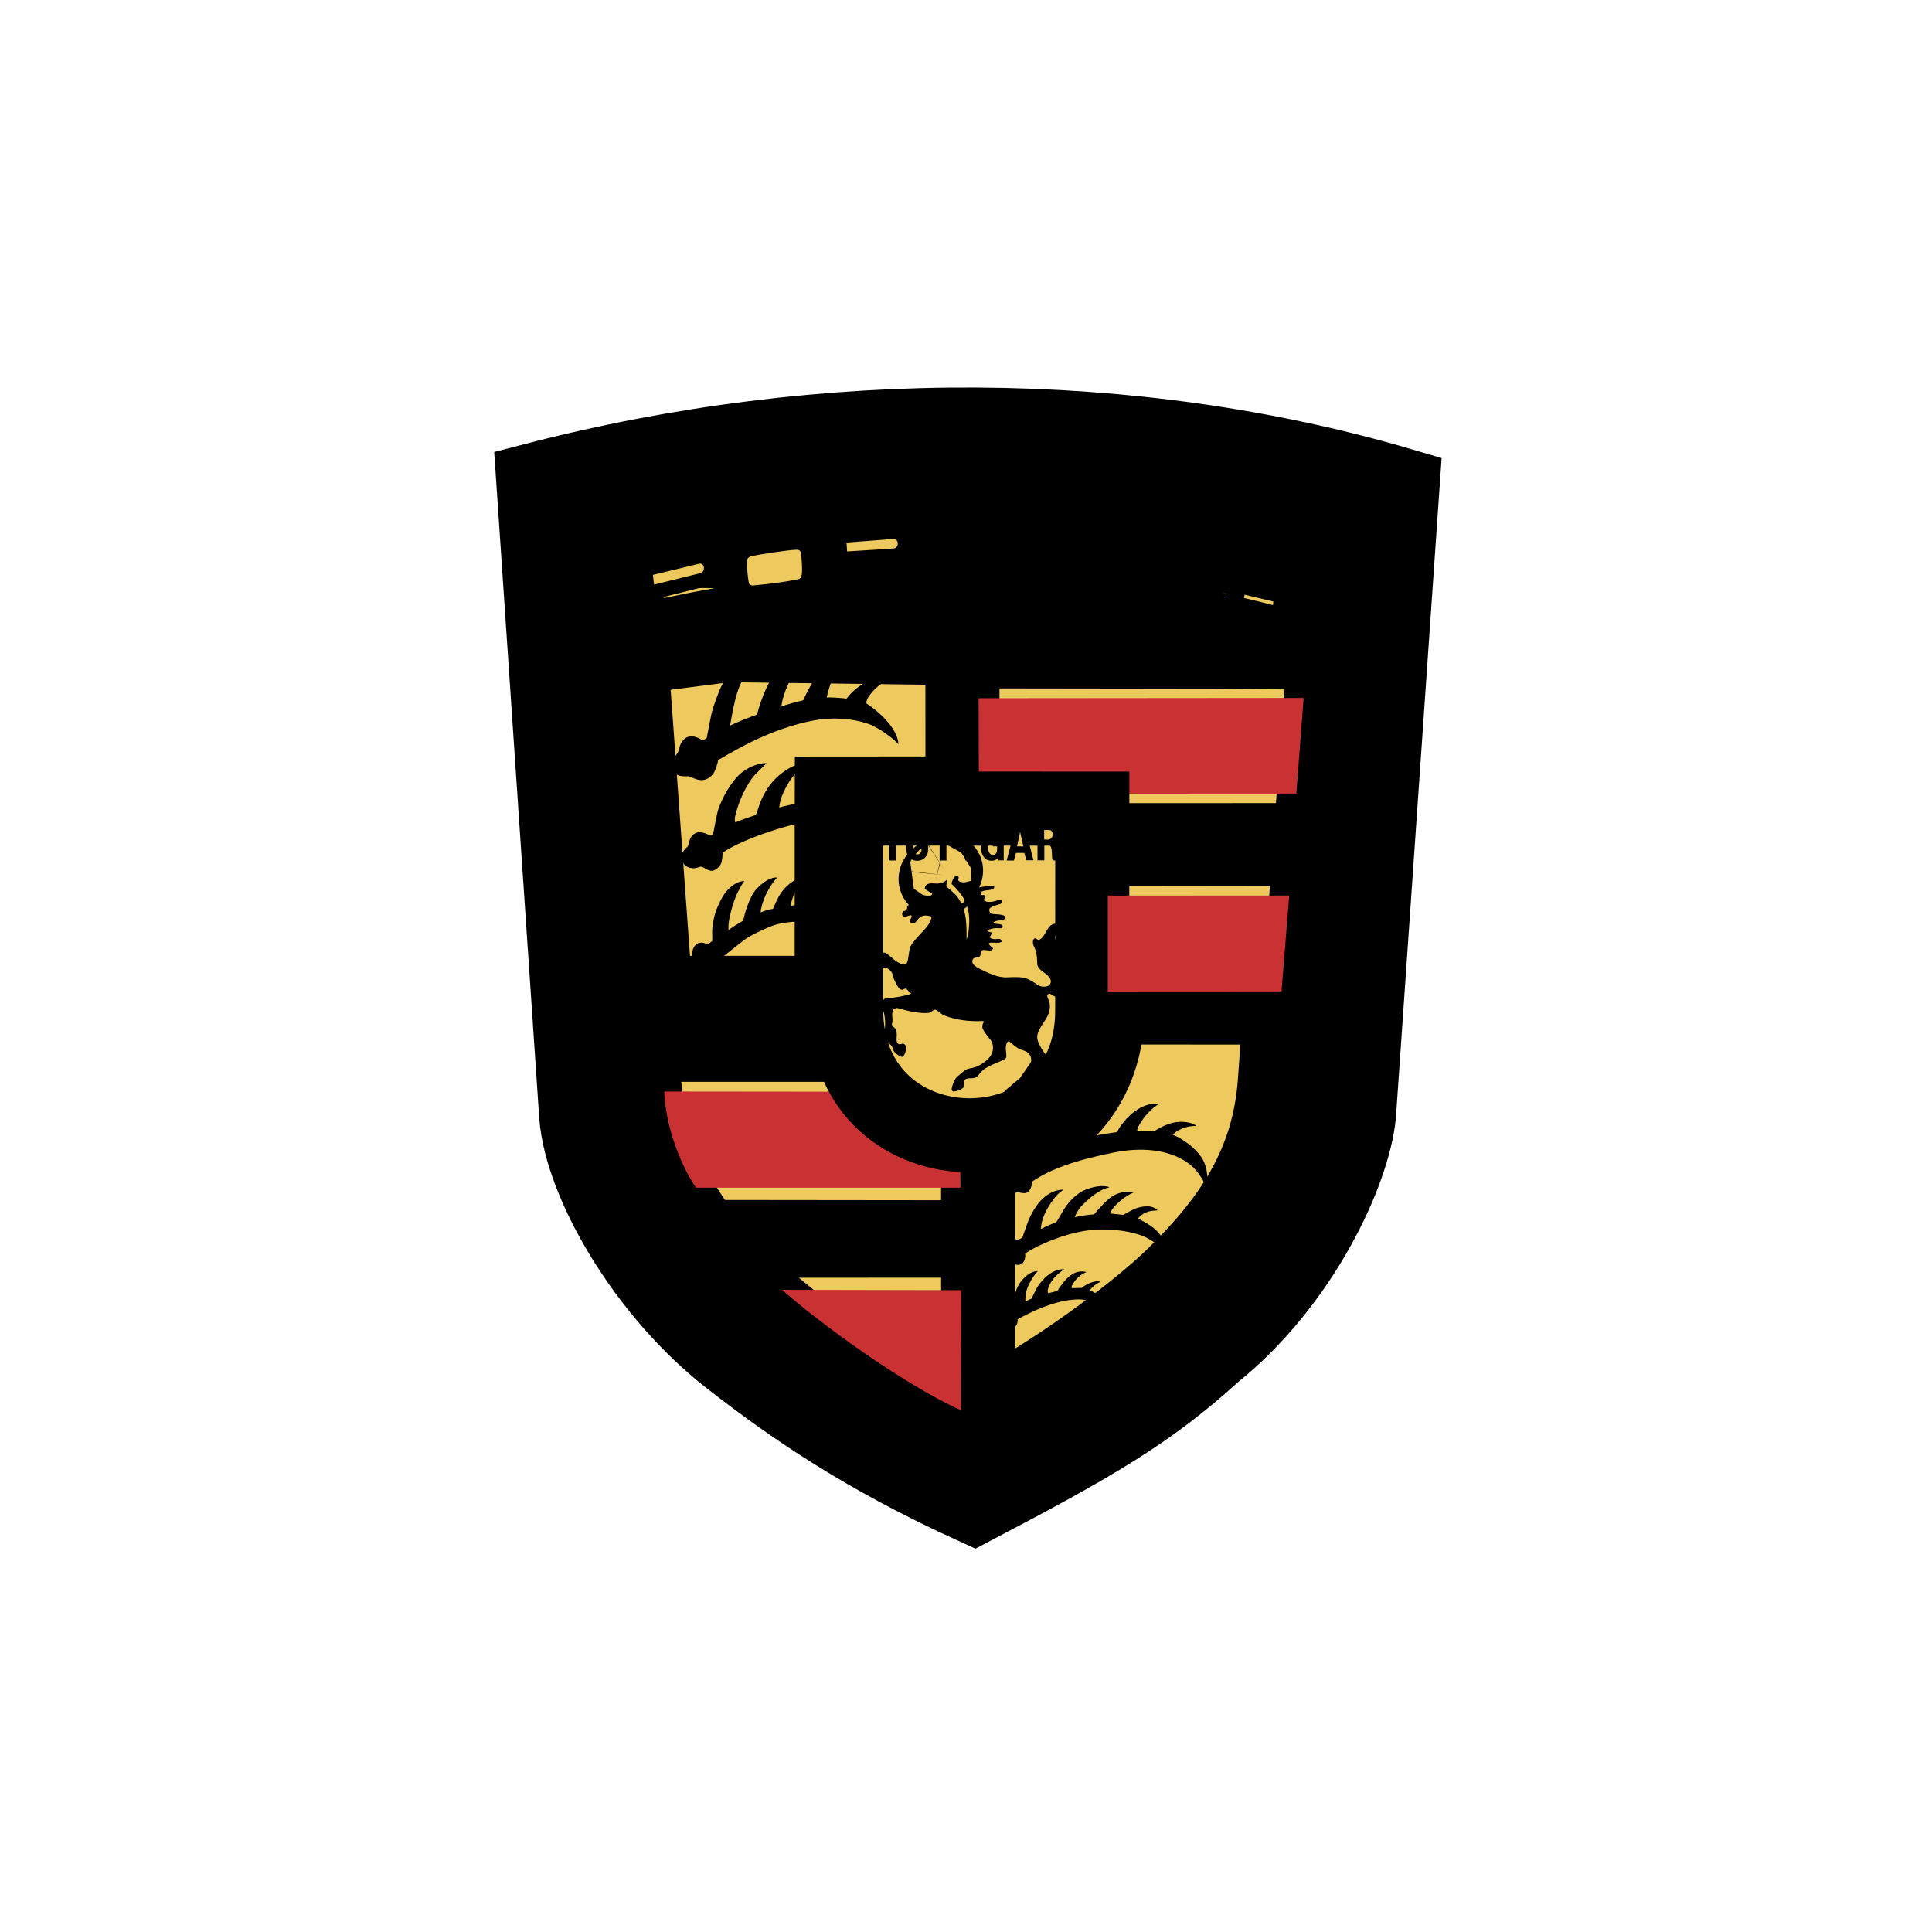
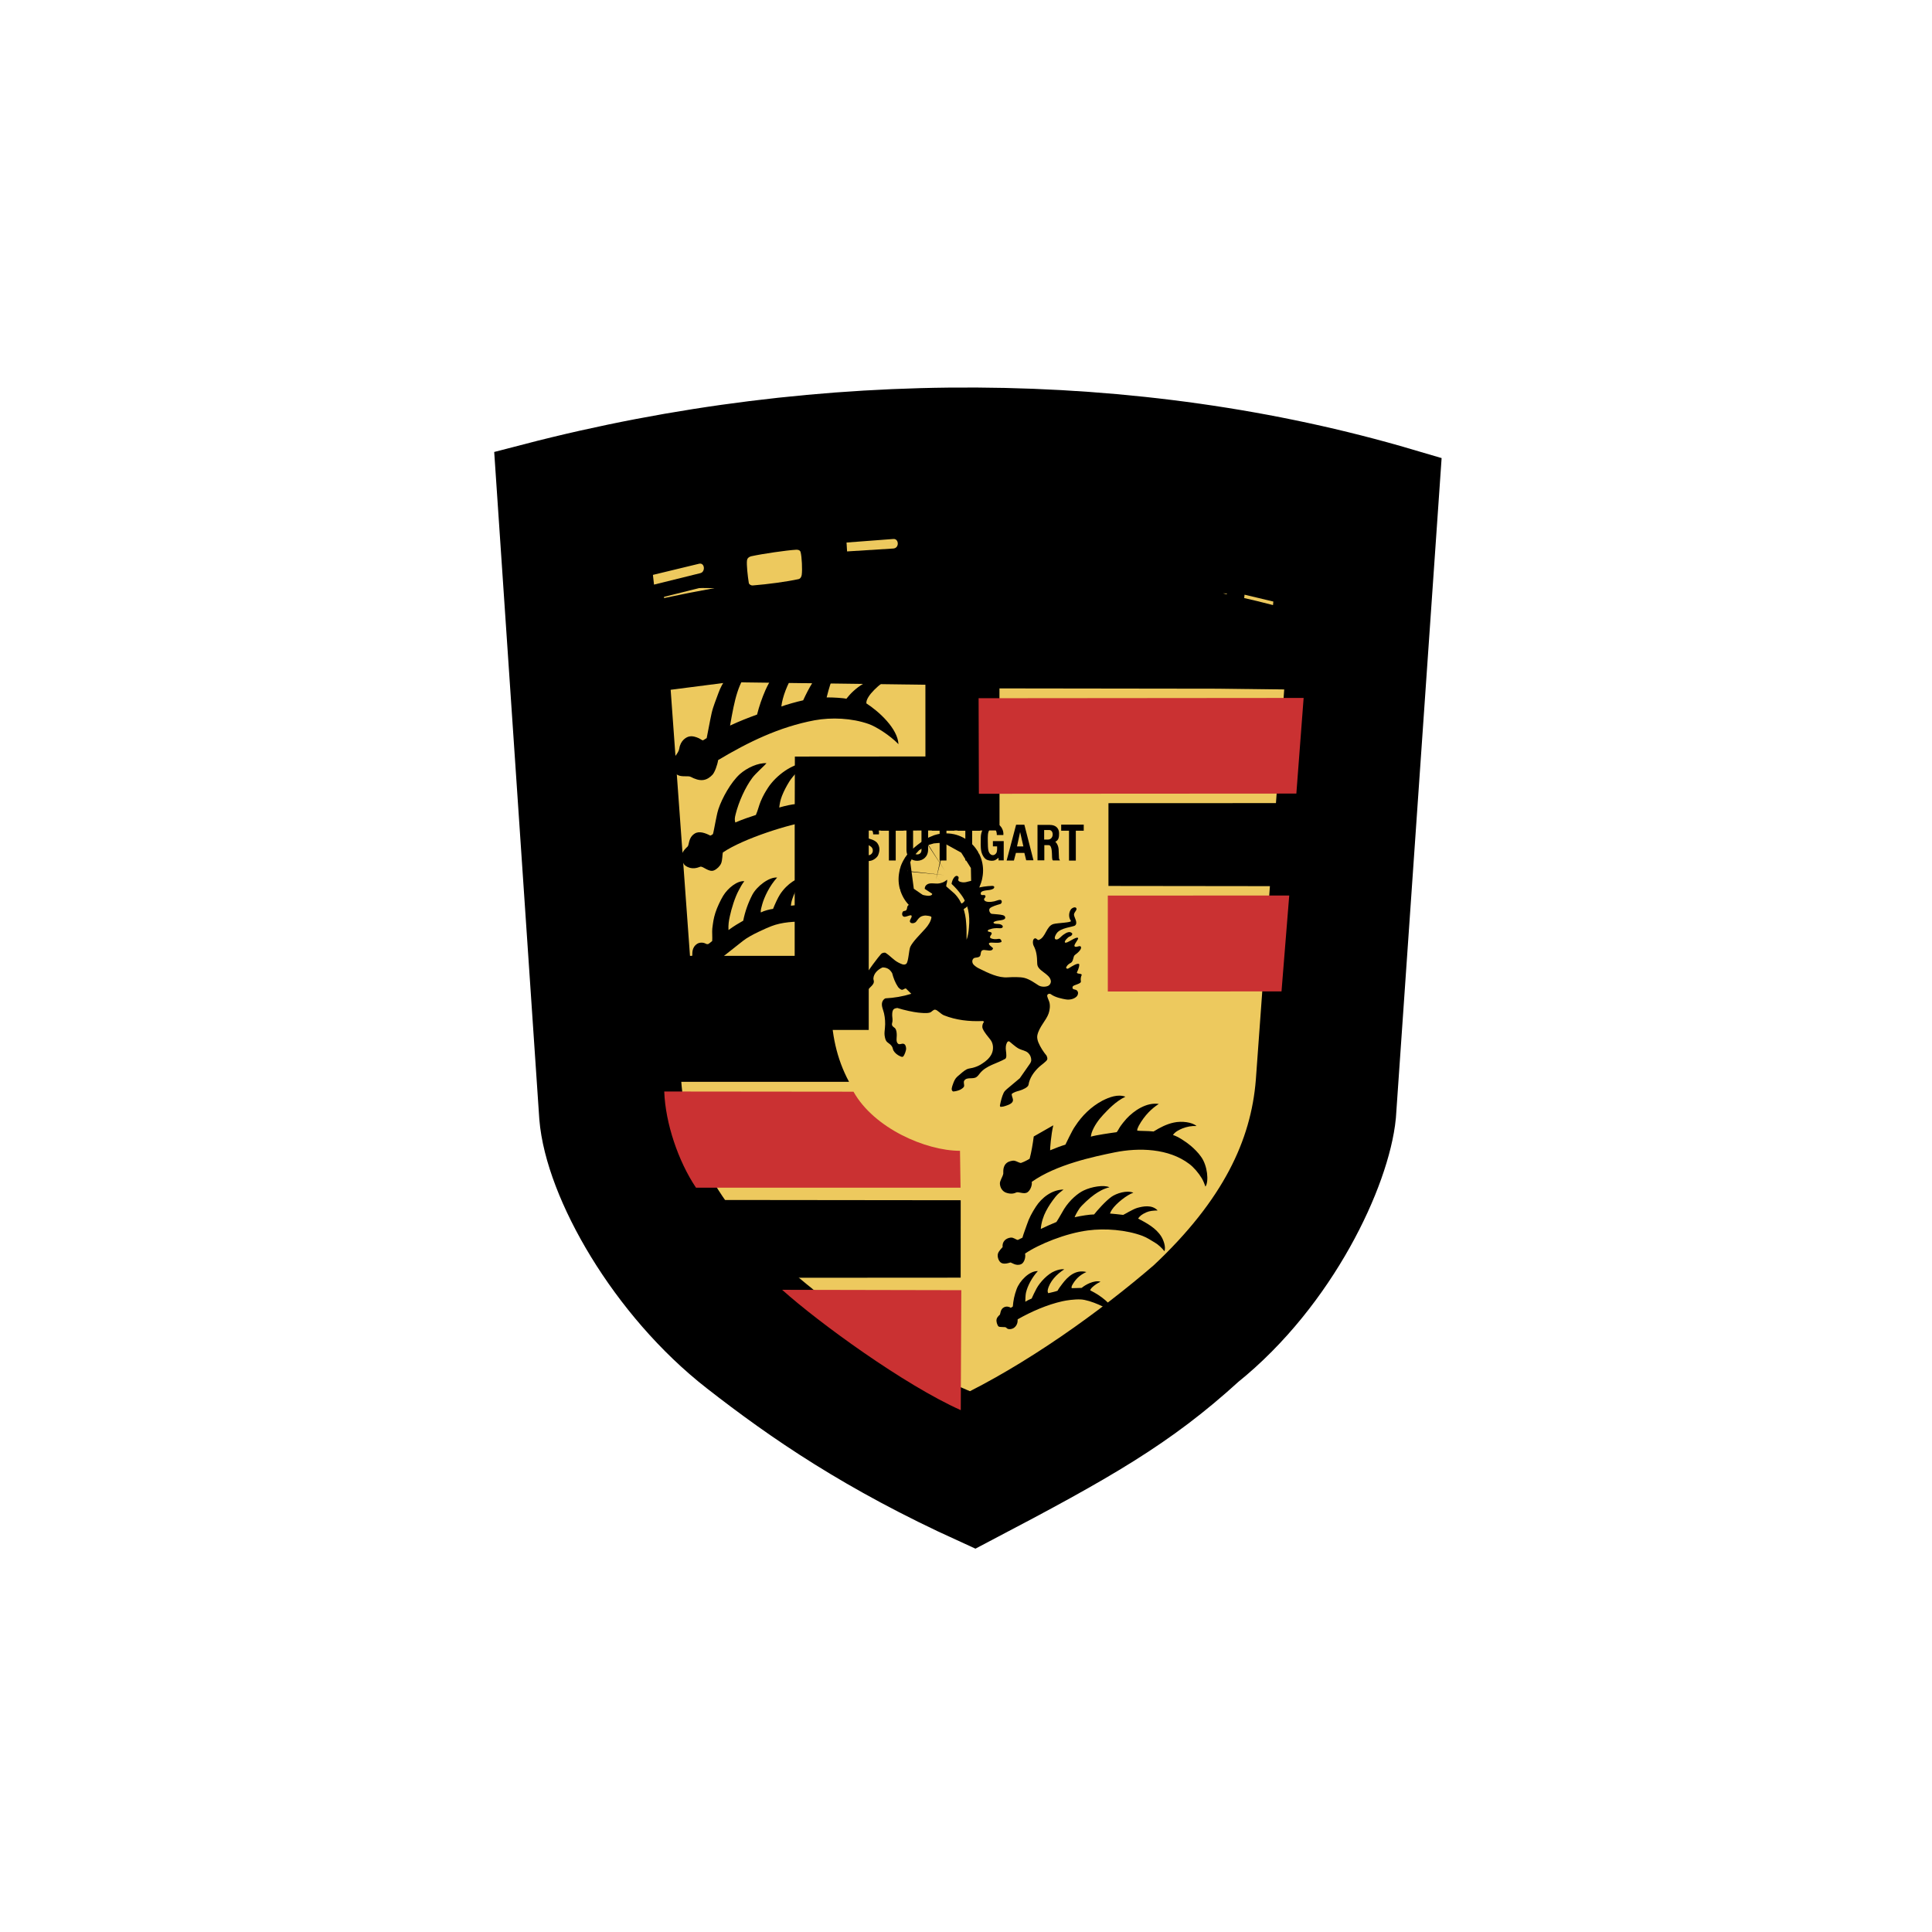
<svg xmlns="http://www.w3.org/2000/svg" width="200" height="200" viewBox="0 0 200 200" fill="none">
  <path fill-rule="evenodd" clip-rule="evenodd" d="M125.692 140.144C118.933 146.303 113.114 149.621 100.858 156.051C89.448 150.863 82.001 145.748 75.543 140.708C66.618 133.76 60.207 122.478 59.651 115.559L55.199 49.699C85.362 41.859 117.445 42.037 145.198 50.226L140.681 115.418C140.106 121.321 134.825 132.801 125.692 140.144Z" fill="#EDC95E" stroke="black" stroke-width="7.667" stroke-miterlimit="2.613" />
  <path fill-rule="evenodd" clip-rule="evenodd" d="M135.512 113.259L139.589 55.043C115.705 47.436 87.094 47.324 60.734 54.244L64.896 113.221C65.329 119.35 69.744 128.724 78.208 135.906C83.301 140.232 93.28 147.491 100.65 150.273C109.142 145.976 116.863 140.635 122.982 135.362C130.571 128.451 135.052 119.857 135.512 113.259Z" fill="#EDC95E" stroke="black" stroke-width="7.667" stroke-miterlimit="2.613" />
  <path fill-rule="evenodd" clip-rule="evenodd" d="M122.004 133.826C116.138 138.884 108.239 144.552 100.651 148.173C93.873 146.076 83.856 138.347 79.036 134.192C70.629 126.934 67.211 119.337 66.694 112.155L62.607 55.857C87.706 49.266 115.101 49.266 137.865 56.516L133.827 112.062C133.244 119.449 129.808 126.511 122.004 133.826Z" fill="#EDC95E" stroke="black" stroke-width="7.667" stroke-miterlimit="2.613" />
  <path d="M64.484 56.951L65.293 66.653ZM65.293 66.653C89.253 60.665 114.351 61.266 135.185 67.566ZM135.185 67.566L136.079 57.694ZM136.079 57.694C114.492 51.076 88.283 50.718 64.484 56.951Z" stroke="black" stroke-width="7.667" stroke-miterlimit="2.613" />
  <path fill-rule="evenodd" clip-rule="evenodd" d="M124.065 60.552L118.662 59.659L118.453 62.197L116.694 61.935L117.108 55.202L118.907 55.465L118.717 58.051L124.197 58.935L124.375 56.349L126.211 56.698L125.656 63.448L123.868 63.119L124.065 60.552ZM97.985 58.268C97.327 58.268 96.799 58.09 96.451 57.507C96.15 57.028 96.15 55.467 96.451 54.949C96.78 54.348 97.373 54.178 97.863 54.178L105.526 54.188L105.545 55.842L98.297 55.833C97.939 55.833 97.929 56.632 98.325 56.632H104.039C104.707 56.632 105.301 57.037 105.488 57.563C105.696 58.128 105.658 59.406 105.488 59.932C105.328 60.459 104.726 60.75 103.972 60.75H96.413L96.403 59.058H103.134C103.234 59.05 103.326 59.005 103.394 58.932C103.462 58.858 103.499 58.763 103.499 58.663C103.499 58.563 103.462 58.467 103.394 58.394C103.326 58.321 103.234 58.276 103.134 58.268L97.985 58.268ZM93.552 58.941C93.551 58.856 93.532 58.773 93.498 58.696C93.464 58.619 93.415 58.55 93.353 58.492C93.292 58.434 93.22 58.389 93.141 58.36C93.062 58.33 92.978 58.317 92.894 58.32L87.81 58.687L87.913 61.206L86.266 61.375L85.918 54.729L93.487 54.164C94.466 54.09 95.041 54.822 95.087 55.434C95.144 56.157 95.172 57.088 94.607 57.474C95.078 57.822 95.201 58.339 95.21 59.063L95.229 60.764L93.582 60.83L93.552 58.941Z" fill="black" />
  <path fill-rule="evenodd" clip-rule="evenodd" d="M92.472 56.783C93.121 56.745 93.065 55.739 92.472 55.796L87.633 56.162L87.689 57.083L92.472 56.783Z" fill="#EDC95E" />
-   <path fill-rule="evenodd" clip-rule="evenodd" d="M76.619 55.9C78.173 55.534 81.355 55.026 83.021 54.904C83.783 54.848 84.377 55.242 84.48 55.835C84.725 57.198 84.876 58.608 84.706 60.498C84.659 61.044 84.188 61.476 83.567 61.608C81.43 62.078 79.029 62.332 77.249 62.501C76.797 62.548 76.082 62.191 75.96 61.627C75.649 60.254 75.536 58.335 75.631 57.019C75.668 56.531 76.121 56.014 76.619 55.9Z" fill="black" />
  <path fill-rule="evenodd" clip-rule="evenodd" d="M82.666 59.95C82.882 59.902 82.976 59.667 82.996 59.498C83.07 58.981 83.005 57.627 82.882 57.176C82.845 56.997 82.694 56.884 82.356 56.912C81.433 56.969 78.994 57.316 77.789 57.579C77.469 57.655 77.347 57.843 77.328 58.012C77.271 58.454 77.403 59.667 77.516 60.343C77.544 60.504 77.751 60.616 77.911 60.607C79.54 60.476 81.461 60.213 82.666 59.95Z" fill="#EDC95E" />
  <path fill-rule="evenodd" clip-rule="evenodd" d="M109.362 56.18C109.004 56.171 108.76 56.388 108.732 56.575C108.647 57.13 108.617 57.844 108.617 58.775C108.617 58.897 108.825 59.236 109.004 59.264C110.623 59.49 113.768 59.772 115.481 59.885L115.377 61.623C113.128 61.52 110.774 61.163 108.336 60.994C107.535 60.937 106.952 60.505 106.923 59.734C106.875 58.465 106.952 56.547 107.178 55.428C107.328 54.742 107.987 54.384 108.731 54.404C110.98 54.489 112.769 54.686 115.716 55.081L115.603 56.811C114.174 56.689 111.462 56.265 109.362 56.18ZM72.523 56.685C74.801 56.149 75.149 60.192 73.247 60.662L67.938 61.988L68.192 64.601L66.525 65.043L65.932 58.236L72.523 56.685Z" fill="black" />
  <path fill-rule="evenodd" clip-rule="evenodd" d="M72.495 59.333C73.041 59.21 72.966 58.233 72.382 58.355L67.59 59.512L67.703 60.518L72.495 59.333Z" fill="#EDC95E" />
  <path fill-rule="evenodd" clip-rule="evenodd" d="M128.835 61.561L128.722 62.652L133.985 63.977L133.844 65.5L126.783 63.837L127.395 56.982L134.502 58.703L134.343 60.301L129.052 59.023L128.948 60.179L134.201 61.458L134.069 62.812L128.835 61.561Z" fill="black" />
  <path d="M86.099 91.428V85.721L86.105 83.315L86.108 82.149L99.636 82.139L99.627 63.656M99.627 63.656C89.101 63.656 77.57 64.652 65.34 68.066ZM65.34 68.066L67.862 102.785H86.098L86.099 91.428" stroke="black" stroke-width="7.667" stroke-miterlimit="2.613" />
  <path fill-rule="evenodd" clip-rule="evenodd" d="M86.08 85.166C86.08 85.044 84.583 84.931 83.838 85.024C81.861 85.259 76.919 86.811 74.829 88.25C74.782 88.372 74.791 89.058 74.65 89.378C74.528 89.668 74.218 89.97 73.916 90.101C73.379 90.336 72.758 89.622 72.485 89.726C72.202 89.829 71.6 90.073 70.95 89.613C70.658 89.406 70.508 88.823 70.611 88.39C70.706 88.08 70.969 87.835 71.177 87.638C71.365 87.45 71.233 86.727 71.91 86.294C72.381 85.993 73.031 86.239 73.53 86.501C73.643 86.463 73.719 86.416 73.803 86.341C73.868 86.143 73.972 85.541 74.067 85.071C74.18 84.563 74.218 84.234 74.368 83.765C74.745 82.627 75.648 80.991 76.59 80.136C77.334 79.478 78.492 78.951 79.348 79.007C79.263 79.138 78.199 80.088 77.888 80.512C77.154 81.489 76.477 82.993 76.157 84.272C76.043 84.704 76.043 84.865 76.119 85.146C76.815 84.836 77.719 84.535 78.247 84.366C78.454 83.906 78.567 83.378 78.746 82.956C79.028 82.297 79.208 82.015 79.499 81.555C80.337 80.258 82.106 78.979 83.415 79.007C82.981 79.383 82.078 80.323 81.721 80.887C81.429 81.357 81.156 81.865 80.949 82.392C80.77 82.862 80.713 83.21 80.666 83.595C81.344 83.398 82.013 83.257 82.446 83.228C82.738 83.068 82.831 82.758 82.992 82.467C83.491 81.536 84.469 80.492 85.091 80.154C85.59 79.881 86.324 79.618 86.851 79.788C86.286 80.211 85.693 80.887 85.43 81.291C85.157 81.724 84.714 82.561 84.733 82.956C85.195 82.993 85.796 82.969 86.06 82.903L86.08 85.166Z" fill="black" />
  <path fill-rule="evenodd" clip-rule="evenodd" d="M80.085 69.938C80.8 68.942 82.682 67.439 84.133 67.523C83.342 68.209 82.645 68.97 82.156 69.779C81.515 70.822 80.998 72.13 80.885 73.135C81.365 72.957 82.495 72.637 83.144 72.496C83.719 71.246 84.472 69.863 85.404 69.12C86.072 68.585 87.032 68.124 87.927 68.227C87.72 68.519 87.381 68.745 87.126 68.98C86.664 69.384 86.345 69.93 86.091 70.484C85.902 70.898 85.582 72.139 85.573 72.196C86.222 72.186 87.371 72.261 87.616 72.337C88.379 71.34 90.045 69.892 92.041 70.221C91.175 70.691 89.593 72.064 89.688 72.816C90.986 73.653 92.925 75.411 93.01 77.037C92.126 76.116 90.666 75.204 89.932 74.95C88.171 74.329 86.072 74.245 84.321 74.564C80.668 75.251 77.439 76.83 74.342 78.683C74.267 79.181 73.993 79.933 73.768 80.186C73.542 80.44 73.203 80.685 72.836 80.742C72.375 80.817 71.904 80.629 71.508 80.422C71.254 80.281 70.586 80.46 70.163 80.233C69.871 80.083 69.419 79.66 69.541 78.993C69.645 78.4 70.238 78.043 70.322 77.479C70.445 76.652 71.046 76.294 71.358 76.239C71.696 76.172 72.045 76.286 72.356 76.426C72.487 76.492 72.628 76.605 72.751 76.643C72.874 76.605 73.052 76.454 73.156 76.408C73.184 76.313 73.495 74.593 73.664 73.841C73.834 73.089 74.126 72.449 74.371 71.745C75.105 69.658 77.374 67.552 79.191 67.664C79.097 67.796 78.513 68.219 77.703 69.159C76.395 70.692 76.065 72.319 75.576 75.111C76.583 74.64 77.458 74.302 78.371 73.972C78.588 73.108 78.88 72.261 79.237 71.444C79.473 70.917 79.755 70.399 80.085 69.938Z" fill="black" />
  <path fill-rule="evenodd" clip-rule="evenodd" d="M134.952 72.25L101.305 72.279L101.333 82.17L134.198 82.151L134.952 72.25Z" fill="#CA3132" />
  <path fill-rule="evenodd" clip-rule="evenodd" d="M109.037 116.492C108.802 117.44 108.689 119.039 108.708 119.078C109.282 118.842 109.819 118.634 110.29 118.494C110.327 118.437 110.997 116.981 111.298 116.586C112.003 115.495 112.954 114.564 114.112 113.944C114.837 113.577 115.721 113.239 116.503 113.531C115.476 114.019 114.677 114.903 114.196 115.41C113.754 115.88 113.235 116.576 113 117.29C112.962 117.412 112.925 117.666 112.925 117.666C113.405 117.516 114.939 117.29 115.58 117.205C115.655 117.195 115.852 116.773 116.003 116.566C116.192 116.313 116.304 116.153 116.606 115.815C117.379 114.977 118.687 114.084 119.958 114.281C119.261 114.723 118.498 115.428 117.886 116.538C117.801 116.707 117.689 116.942 117.736 117.045C117.924 117.083 118.857 117.064 119.421 117.131C120.071 116.727 120.758 116.368 121.502 116.21C122.339 116.021 123.431 116.172 123.865 116.566C123.357 116.538 122.876 116.632 122.415 116.811C122.151 116.915 121.625 117.159 121.426 117.497C121.926 117.638 122.745 118.174 123.262 118.607C123.619 118.907 124.053 119.34 124.325 119.735C125.013 120.665 125.154 122.338 124.787 122.837C124.684 122.545 124.57 122.255 124.412 121.981C124.081 121.427 123.563 120.825 123.12 120.496C120.984 118.87 117.905 118.785 115.393 119.292C113.235 119.735 109.348 120.543 106.806 122.348C106.871 122.669 106.673 123.203 106.382 123.411C105.996 123.692 105.449 123.307 105.167 123.459C104.782 123.656 104.301 123.532 104.104 123.449C103.764 123.307 103.539 122.959 103.51 122.555C103.482 122.235 103.792 121.85 103.859 121.503C103.888 121.361 103.736 120.665 104.33 120.308C104.443 120.243 104.782 120.12 105.016 120.158C105.251 120.205 105.441 120.355 105.675 120.393C105.995 120.28 106.301 120.131 106.588 119.951C106.778 119.227 106.918 118.39 107.013 117.647L109.037 116.492Z" fill="black" />
-   <path d="M131.97 111.996C131.359 120.439 127.357 126.296 121.418 132.08C117.745 135.662 109.122 142.187 101.261 146.172L101.251 119.124C103.124 119.049 105.327 118.484 107.013 117.647L109.03 116.47C113.217 113.168 114.667 108.65 114.667 104.287M131.969 111.997L132.525 104.307L114.667 104.288" stroke="black" stroke-width="7.667" stroke-miterlimit="2.613" />
  <path fill-rule="evenodd" clip-rule="evenodd" d="M109.362 126.499C109.645 126.066 109.984 125.435 110.152 125.163C110.746 124.213 111.602 123.508 112.187 123.236C112.986 122.851 114.276 122.625 114.85 122.907C114.219 123.058 113.74 123.349 113.296 123.659C112.844 123.969 111.959 124.778 111.734 125.116C111.481 125.493 111.309 125.831 111.244 126.009C111.959 125.85 112.816 125.718 113.259 125.718C113.58 125.314 114.426 124.346 115.057 123.894C115.566 123.537 116.648 123.18 117.326 123.471C116.676 123.678 115.528 124.581 115.104 125.229C115.01 125.38 114.925 125.54 114.907 125.624C115.255 125.653 115.913 125.718 116.272 125.766C116.308 125.766 117.288 125.164 117.73 125.041C118.306 124.881 119.247 124.675 119.839 125.306C119.407 125.314 119.001 125.351 118.681 125.493C118.221 125.701 118.023 125.851 117.815 126.142C118.719 126.621 119.662 127.12 120.217 128.004C120.413 128.315 120.715 129.048 120.545 129.527C120.263 129.17 119.877 128.822 119.567 128.643C119.125 128.388 118.804 128.145 118.267 127.937C116.582 127.307 114.379 127.138 112.618 127.373C110.341 127.665 107.544 128.794 106.114 129.771C106.208 130.212 105.992 130.729 105.737 130.852C105.201 131.124 104.684 130.664 104.589 130.692C104.447 130.739 104.013 130.889 103.703 130.758C103.393 130.636 103.196 130.089 103.318 129.741C103.411 129.479 103.788 129.102 103.788 129.102C103.731 128.529 104.108 128.182 104.627 128.115C104.919 128.087 105.126 128.313 105.361 128.36C105.578 128.257 105.728 128.182 105.842 128.125C105.974 127.655 106.171 127.175 106.302 126.78C106.519 126.113 106.839 125.521 107.244 124.901C107.827 124.007 108.864 123.161 110.097 123.142C109.721 123.434 109.504 123.594 109.269 123.885C108.864 124.393 108.553 124.853 108.271 125.398C108.016 125.877 107.781 126.592 107.742 127.222C108.195 127.007 108.891 126.687 109.362 126.499ZM109.18 131.584C109.5 131.453 109.838 131.359 110.178 131.396C109.387 131.903 108.661 132.646 108.464 133.529C108.446 133.624 108.446 133.811 108.53 133.868C108.755 133.811 109.329 133.689 109.481 133.615C109.575 133.418 109.81 133.108 109.97 132.901C110.534 132.148 111.345 131.396 112.464 131.678C111.731 132.006 111.307 132.468 110.986 133.051C110.93 133.155 110.891 133.351 110.966 133.351C111.156 133.351 111.871 133.323 111.974 133.323C112.304 133.031 113.264 132.476 113.923 132.683C113.595 132.838 113.293 133.045 113.03 133.295C112.965 133.37 112.878 133.464 112.86 133.577C113.444 133.868 113.961 134.197 114.442 134.612C114.697 134.827 115.064 135.232 115.289 135.927C114.725 135.439 112.878 134.564 111.872 134.517C111.213 134.489 110.394 134.612 109.98 134.705C108.389 135.062 106.749 135.777 105.348 136.577C105.357 136.849 105.31 137.179 104.999 137.432C104.792 137.601 104.341 137.686 104.171 137.442C104.078 137.31 103.465 137.451 103.332 137.282C103.332 137.282 103.172 137.037 103.153 136.745C103.135 136.435 103.342 136.247 103.512 136.087C103.559 136.032 103.549 135.505 103.944 135.325C104.189 135.212 104.434 135.252 104.642 135.382C104.727 135.335 104.792 135.288 104.847 135.252C104.895 134.64 105.009 134.076 105.234 133.465C105.545 132.599 106.562 131.546 107.437 131.584C106.845 132.223 106.364 133.108 106.204 133.841C106.157 134.076 106.139 134.536 106.139 134.753C106.349 134.624 106.569 134.514 106.797 134.424C106.891 134.199 107.164 133.634 107.306 133.379C107.665 132.721 108.464 131.875 109.18 131.584Z" fill="black" />
  <path fill-rule="evenodd" clip-rule="evenodd" d="M68.763 112.992C68.876 116.264 70.213 120.213 72.049 122.949H99.435L99.379 119.131C95.857 119.131 90.482 116.809 88.354 113.012L68.763 112.992Z" fill="#CA3132" />
-   <path d="M87.589 104.459C87.589 121.852 113.065 121.852 113.065 104.638L113.074 83.71L87.59 83.701V104.458" stroke="black" stroke-width="7.667" stroke-miterlimit="2.613" />
  <path fill-rule="evenodd" clip-rule="evenodd" d="M95.796 96.124C96.098 95.795 96.362 95.362 96.418 94.996C96.464 94.695 95.618 94.714 95.306 94.902C95.137 95.005 94.977 95.212 94.845 95.4C94.751 95.541 94.412 95.654 94.243 95.494C94.064 95.325 94.384 95.033 94.375 94.855C94.375 94.555 93.8 95.005 93.537 94.883C93.358 94.798 93.348 94.527 93.471 94.367C93.537 94.281 93.725 94.32 93.81 94.225C93.895 94.131 93.895 93.991 93.924 93.868C93.961 93.727 94.112 93.662 94.206 93.558C94.564 93.21 95.241 92.618 95.373 92.627C95.683 92.656 96.126 92.815 96.399 92.674C96.455 92.647 96.559 92.553 96.464 92.496L95.73 92.016C95.727 91.941 95.74 91.865 95.769 91.795C95.798 91.725 95.843 91.663 95.899 91.612C96.238 91.311 96.765 91.518 97.208 91.452C97.518 91.405 97.811 91.283 98.036 91.066C98.092 91.292 97.951 91.518 97.951 91.753C98.234 92.016 98.526 92.242 98.799 92.496C99.608 93.304 99.956 94.479 100.013 95.513C100.06 95.993 100.06 96.482 100.06 97.281C100.192 96.944 100.276 96.444 100.305 96.012C100.427 94.733 100.229 93.596 99.505 92.627C99.21 92.219 98.876 91.842 98.507 91.5C98.544 91.124 98.865 90.484 99.166 90.719C99.364 90.87 99.072 91.095 99.279 91.227C99.506 91.368 99.835 91.349 99.976 91.321C100.306 91.236 100.626 91.152 100.926 91.124C101.068 91.114 101.302 91.048 101.35 91.19C101.388 91.283 101.285 91.349 101.181 91.387C101.058 91.425 100.871 91.397 100.766 91.5C100.681 91.585 100.597 91.678 100.626 91.801C100.662 91.942 100.813 92.017 100.964 91.97C101.532 91.813 102.116 91.725 102.706 91.706C103.017 91.706 102.951 91.932 102.8 92.017C102.697 92.073 102.536 92.121 102.433 92.13C101.877 92.196 101.463 92.233 101.529 92.553C101.576 92.769 101.924 92.562 101.999 92.722C102.084 92.891 101.849 92.985 101.868 93.098C101.924 93.454 102.612 93.38 102.932 93.304C103.167 93.248 103.543 93.06 103.658 93.211C103.76 93.342 103.675 93.549 103.543 93.587C103.204 93.681 102.621 93.85 102.461 94.038C102.311 94.217 102.49 94.583 102.668 94.602C103.072 94.649 103.515 94.649 103.835 94.743C103.958 94.78 104.062 94.865 104.062 94.997C104.062 95.138 103.92 95.185 103.808 95.223C103.591 95.288 103.224 95.288 103.025 95.373C102.96 95.401 102.828 95.448 102.847 95.523C102.903 95.665 103.186 95.627 103.421 95.655C103.553 95.665 103.808 95.768 103.808 95.909C103.808 96.059 103.675 96.106 103.439 96.088C103.072 96.059 102.734 96.106 102.574 96.172C102.526 96.191 102.245 96.228 102.253 96.361C102.272 96.519 102.574 96.416 102.648 96.576C102.714 96.726 102.507 96.811 102.489 96.999C102.489 97.075 102.526 97.112 102.602 97.141C102.847 97.244 103.129 97.234 103.373 97.188C103.628 97.141 103.722 97.479 103.657 97.517C103.326 97.696 102.592 97.508 102.423 97.611C102.188 97.761 102.818 98.1 102.799 98.176C102.78 98.26 102.705 98.344 102.648 98.364C102.329 98.486 101.915 98.251 101.679 98.382C101.482 98.504 101.566 98.814 101.444 98.975C101.293 99.172 100.954 99.088 100.804 99.201C100.606 99.342 100.596 99.68 100.813 99.887C100.983 100.047 101.143 100.159 101.36 100.262C102.34 100.751 103.356 101.241 104.307 101.174C104.796 101.146 105.595 101.118 106.039 101.231C106.613 101.372 107.195 101.814 107.499 102.001C107.742 102.152 108.138 102.191 108.449 102.078C108.675 102.001 108.825 101.738 108.779 101.513C108.637 100.761 107.395 100.526 107.375 99.774C107.357 98.909 107.282 98.439 106.998 97.893C106.895 97.686 106.876 97.207 107.122 97.141C107.319 97.094 107.385 97.368 107.545 97.301C108.27 97.019 108.298 95.872 109.052 95.655C109.494 95.533 110.981 95.514 110.859 95.326C110.549 94.885 110.689 94.377 110.859 94.142C110.972 93.992 111.283 93.84 111.405 93.992C111.574 94.188 111.151 94.423 111.18 94.715C111.208 94.987 111.603 95.514 111.302 95.796C111.123 95.965 109.776 96.022 109.381 96.624C109.136 96.99 109.109 97.282 109.4 97.254C109.635 97.226 109.832 96.944 110.048 96.784C110.435 96.502 110.746 96.388 110.963 96.595C111.076 96.698 110.925 96.896 110.718 96.952C110.549 97.009 110.134 97.451 110.247 97.563C110.416 97.742 111.357 96.924 111.594 97.094C111.716 97.187 111.131 97.789 111.235 97.949C111.357 98.147 111.754 97.837 111.876 97.987C112.054 98.213 111.564 98.654 111.282 98.852C111.066 98.993 111.15 99.519 110.84 99.679C110.492 99.848 110.332 100.148 110.369 100.196C110.407 100.271 110.491 100.326 110.623 100.243C111.008 99.998 111.489 99.707 111.687 99.782C111.799 99.83 111.641 100.365 111.499 100.618C111.357 100.873 112.073 100.733 111.969 100.948C111.88 101.145 111.854 101.365 111.894 101.578C111.951 101.87 111.122 101.935 111.047 102.133C110.962 102.359 111.131 102.415 111.217 102.425C111.716 102.5 111.649 102.96 111.452 103.158C111.189 103.422 110.736 103.525 110.341 103.459C110.002 103.402 109.239 103.261 108.788 102.923C108.646 102.82 108.439 102.895 108.41 103.036C108.382 103.196 108.552 103.488 108.627 103.732C108.732 104.098 108.675 104.56 108.552 104.917C108.289 105.659 107.582 106.279 107.385 107.172C107.337 107.409 107.404 107.699 107.499 107.926C107.705 108.414 108.006 108.875 108.345 109.288C108.392 109.42 108.458 109.57 108.402 109.693C108.327 109.88 107.742 110.285 107.574 110.445C107.037 110.943 106.576 111.592 106.472 112.297C106.434 112.55 105.889 112.804 105.521 112.908C105.249 112.982 104.966 113.058 104.74 113.236C104.712 113.443 104.834 113.622 104.862 113.828C104.909 114.186 104.457 114.365 104.108 114.478C103.943 114.541 103.768 114.576 103.591 114.581C103.526 114.581 103.506 114.468 103.516 114.413C103.619 113.923 103.713 113.528 103.901 113.125C103.977 112.974 104.1 112.852 104.222 112.749L105.568 111.62L106.623 110.106C106.716 109.965 106.754 109.843 106.754 109.74C106.754 109.448 106.632 109.176 106.425 108.988C106.162 108.753 105.775 108.716 105.483 108.564C105.107 108.377 104.56 107.849 104.485 107.812C104.278 107.709 104.156 108.084 104.128 108.301C104.081 108.63 104.184 108.94 104.175 109.269C104.175 109.42 104.156 109.505 104.081 109.598C103.197 110.106 102.095 110.293 101.445 111.103C101.331 111.244 101.23 111.395 101.078 111.498C100.71 111.752 100.099 111.46 99.826 111.855C99.703 112.034 99.845 112.269 99.798 112.466C99.769 112.579 99.553 112.729 99.384 112.814C99.158 112.915 98.916 112.976 98.668 112.992C98.395 112.862 98.565 112.476 98.659 112.203C98.753 111.921 98.885 111.64 99.101 111.451C99.422 111.17 99.826 110.813 100.081 110.689C100.297 110.586 100.627 110.586 100.89 110.483C101.168 110.397 101.431 110.271 101.671 110.106C102.058 109.862 102.415 109.561 102.632 109.147C102.877 108.678 102.849 108.049 102.538 107.644C102.255 107.276 101.926 106.919 101.738 106.505C101.634 106.28 101.709 105.97 101.87 105.763C101.86 105.754 101.748 105.678 101.681 105.698C100.335 105.755 98.97 105.605 97.718 105.105C97.388 104.973 97.05 104.55 96.814 104.523C96.598 104.494 96.466 104.767 96.249 104.823C95.901 104.917 95.449 104.861 95.044 104.823C94.573 104.776 93.594 104.569 92.888 104.344C92.775 104.363 92.653 104.382 92.549 104.448C92.399 104.551 92.371 104.776 92.361 104.965C92.342 105.218 92.417 105.453 92.389 105.716C92.38 105.848 92.305 105.99 92.342 106.112C92.38 106.262 92.53 106.328 92.634 106.422C92.803 106.582 92.832 106.911 92.832 107.173C92.832 107.466 92.728 107.851 92.973 108.049C93.124 108.171 93.331 108.011 93.519 108.049C93.726 108.086 93.791 108.34 93.801 108.537C93.811 108.762 93.623 109.242 93.5 109.364C93.415 109.449 93.274 109.384 93.171 109.337C92.898 109.214 92.644 109.017 92.493 108.754C92.428 108.64 92.428 108.5 92.362 108.379C92.258 108.172 92.069 108.05 91.882 107.908C91.656 107.738 91.609 107.43 91.571 107.156C91.543 106.902 91.59 106.656 91.609 106.403C91.657 105.9 91.625 105.392 91.514 104.899C91.429 104.524 91.223 104.147 91.317 103.771C91.364 103.592 91.486 103.423 91.656 103.348C92.569 103.301 93.473 103.15 94.338 102.877L93.774 102.322C93.632 102.322 93.52 102.464 93.379 102.464C93.228 102.464 93.021 102.248 92.965 102.172C92.673 101.74 92.485 101.242 92.353 100.734C92.23 100.537 92.08 100.338 91.853 100.245C91.697 100.176 91.526 100.144 91.355 100.151C90.884 100.358 90.451 100.762 90.413 101.28C90.404 101.412 90.479 101.525 90.46 101.655C90.432 101.881 90.262 102.031 90.102 102.191C89.942 102.351 89.791 102.511 89.726 102.736C89.669 102.924 89.736 103.121 89.82 103.301C89.876 103.423 89.942 103.544 89.895 103.676C89.782 103.986 89.039 104.306 88.822 104.306C88.747 104.306 88.681 104.203 88.653 104.118C88.568 103.836 88.587 103.536 88.644 103.252C88.841 103.036 88.992 102.783 89.076 102.501C89.189 102.126 89.133 101.721 89.312 101.373C89.782 100.574 90.987 98.976 91.224 98.741C91.327 98.637 91.581 98.581 91.685 98.646C92.193 98.976 92.495 99.38 92.984 99.634C93.248 99.765 93.577 99.963 93.813 99.775C94.048 99.587 94.085 98.327 94.236 98.007C94.507 97.45 95.27 96.716 95.796 96.124ZM105.168 88.293L104.96 89.082H104.207L105.187 85.378H106.043L106.984 89.055H106.232L106.043 88.293H105.168ZM103.189 86.442C103.199 86.198 103.124 85.879 102.926 85.803C102.718 85.728 102.502 85.793 102.409 85.935C102.248 86.198 102.248 86.555 102.258 87.1C102.258 87.429 102.268 87.891 102.333 88.106C102.493 88.605 102.916 88.633 103.124 88.323C103.228 88.173 103.228 87.881 103.218 87.618H102.784V87.073H103.905V89.066H103.369V88.793C103.359 88.812 103.124 88.99 103.01 89.047C102.822 89.131 102.465 89.131 102.173 89.009C101.928 88.906 101.693 88.577 101.589 88.154C101.486 87.711 101.532 87.138 101.532 86.649C101.542 86.132 101.814 85.558 102.191 85.342C102.455 85.192 102.944 85.192 103.256 85.305C103.632 85.437 103.923 85.982 103.867 86.442L103.189 86.442ZM90.578 85.434C90.879 85.622 91.039 85.97 90.984 86.375H90.389C90.389 85.999 90.229 85.819 89.91 85.811C89.712 85.801 89.467 86.027 89.467 86.196C89.457 86.694 89.901 86.798 90.201 86.891C90.427 86.958 90.7 87.099 90.832 87.296C91.077 87.652 91.105 88.029 90.908 88.518C90.814 88.752 90.456 89.035 90.155 89.1C89.816 89.176 89.401 89.138 89.063 88.884C88.79 88.677 88.667 88.272 88.724 87.906H89.392C89.392 88.085 89.42 88.216 89.496 88.33C89.552 88.405 89.656 88.527 89.835 88.537C89.906 88.542 89.977 88.532 90.043 88.506C90.11 88.481 90.17 88.442 90.219 88.39C90.269 88.339 90.306 88.278 90.329 88.21C90.352 88.143 90.36 88.072 90.352 88.001C90.314 87.427 89.354 87.389 89.024 87.022C88.629 86.572 88.752 85.847 89.072 85.556C89.514 85.143 90.117 85.143 90.578 85.434ZM109.587 87.886C109.596 88.027 109.607 88.525 109.625 88.845C109.635 88.939 109.728 89.061 109.728 89.07H109.022C108.929 89.07 108.919 88.901 108.909 88.76C108.891 88.384 108.928 87.49 108.561 87.49H108.108V89.061H107.402V85.394H108.674C109.313 85.394 109.635 85.761 109.635 86.259C109.635 86.588 109.625 86.973 109.248 87.133C109.445 87.322 109.558 87.604 109.587 87.886Z" fill="black" />
  <path fill-rule="evenodd" clip-rule="evenodd" d="M108.619 85.924H108.091V86.912H108.477C109.119 86.912 109.109 85.924 108.619 85.924Z" fill="#EDC95E" />
  <path fill-rule="evenodd" clip-rule="evenodd" d="M92.725 89.077H92.019V85.984H91.209V85.363H93.544V85.984H92.725V89.077ZM97.27 89.077V85.984H96.46V85.363H98.805V85.984H97.977V89.077H97.27ZM99.122 85.364H101.466V85.995H100.638V89.078H99.931V85.995H99.122V85.364ZM111.369 85.995V89.088H110.663V85.995H109.853V85.365H112.188V85.995H111.369ZM95.391 88.012V85.37H96.077V87.946C96.077 89.488 93.837 89.488 93.837 87.993V85.37H94.523V88.021C94.524 88.596 95.391 88.596 95.391 88.012Z" fill="black" />
  <path d="M96.975 90.786C97.183 90.608 97.474 90.362 97.813 90.147C98.115 89.949 97.775 90.401 97.757 90.589C97.7 91.096 97.314 91.153 96.89 91.059C96.815 91.04 96.844 90.899 96.975 90.786Z" stroke="black" stroke-width="7.667" stroke-miterlimit="2.613" />
  <path fill-rule="evenodd" clip-rule="evenodd" d="M114.68 102.639L132.662 102.629L133.461 92.702L114.68 92.711V102.639ZM99.514 133.559L80.968 133.521C84.79 136.953 93.64 143.375 99.458 145.979L99.514 133.559Z" fill="#CA3132" />
  <path fill-rule="evenodd" clip-rule="evenodd" d="M86.099 94.408V95.997C85.364 95.452 81.956 95.057 79.857 95.875C79.349 96.072 77.692 96.787 76.938 97.379L74.82 99.053C74.613 99.221 74.595 99.588 74.595 99.871C74.595 100.491 73.87 100.961 73.465 100.829C73.136 100.716 72.683 100.651 72.269 100.744C71.826 100.838 71.431 100.284 71.394 99.964C71.337 99.569 71.648 99.053 71.666 98.883C71.685 98.723 71.582 98.093 72.165 97.707C72.429 97.538 72.796 97.547 73.059 97.689C73.136 97.734 73.227 97.747 73.314 97.726C73.408 97.689 73.662 97.463 73.728 97.407C73.756 97.031 73.7 96.439 73.738 96.11C73.822 95.47 73.86 95.104 74.058 94.483C74.227 93.947 74.595 93.167 74.867 92.725C75.357 91.926 76.327 91.155 77.051 91.221C76.768 91.597 76.675 91.794 76.468 92.18C76.082 92.885 75.724 94.051 75.555 94.84C75.441 95.348 75.385 95.743 75.413 96.279C75.968 95.865 76.552 95.527 76.938 95.31C77.124 94.377 77.441 93.475 77.879 92.631C78.35 91.738 79.621 90.769 80.449 90.844C79.668 91.691 79.113 92.866 78.905 93.618C78.82 93.918 78.717 94.266 78.764 94.455C79.074 94.286 79.715 94.117 80.025 94.088C80.233 93.571 80.515 92.95 80.75 92.584C81.485 91.456 82.642 90.769 83.302 90.798C82.784 91.493 82.341 92.124 82.022 93.054C81.927 93.326 81.88 93.618 81.88 93.759C82.285 93.693 82.915 93.693 83.17 93.693C83.856 93.077 83.788 92.908 84.545 92.33C85.016 91.963 85.891 91.465 86.098 91.427V92.538C85.74 92.859 85.015 93.547 84.873 93.905C85.185 94.019 85.806 94.21 86.099 94.408Z" fill="black" />
  <path fill-rule="evenodd" clip-rule="evenodd" d="M105.939 87.62L105.601 86.134L105.281 87.62H105.939Z" fill="#EDC95E" />
  <path fill-rule="evenodd" clip-rule="evenodd" d="M134.099 83.136L114.747 83.144V91.713L133.506 91.736L134.076 83.475L134.099 83.136ZM134.99 71.306L135.161 68.513C123.018 64.766 111.789 63.643 101.265 63.643L101.26 71.26L134.99 71.306ZM87.891 111.987C86.576 109.559 86.057 106.891 86.057 104.28L68.198 104.299L68.753 111.989L87.891 111.987ZM99.448 132.263L99.451 124.248L72.725 124.219C74.46 126.988 76.688 129.531 79.287 132.061C79.358 132.131 79.432 132.203 79.508 132.276L99.448 132.263Z" fill="black" />
</svg>